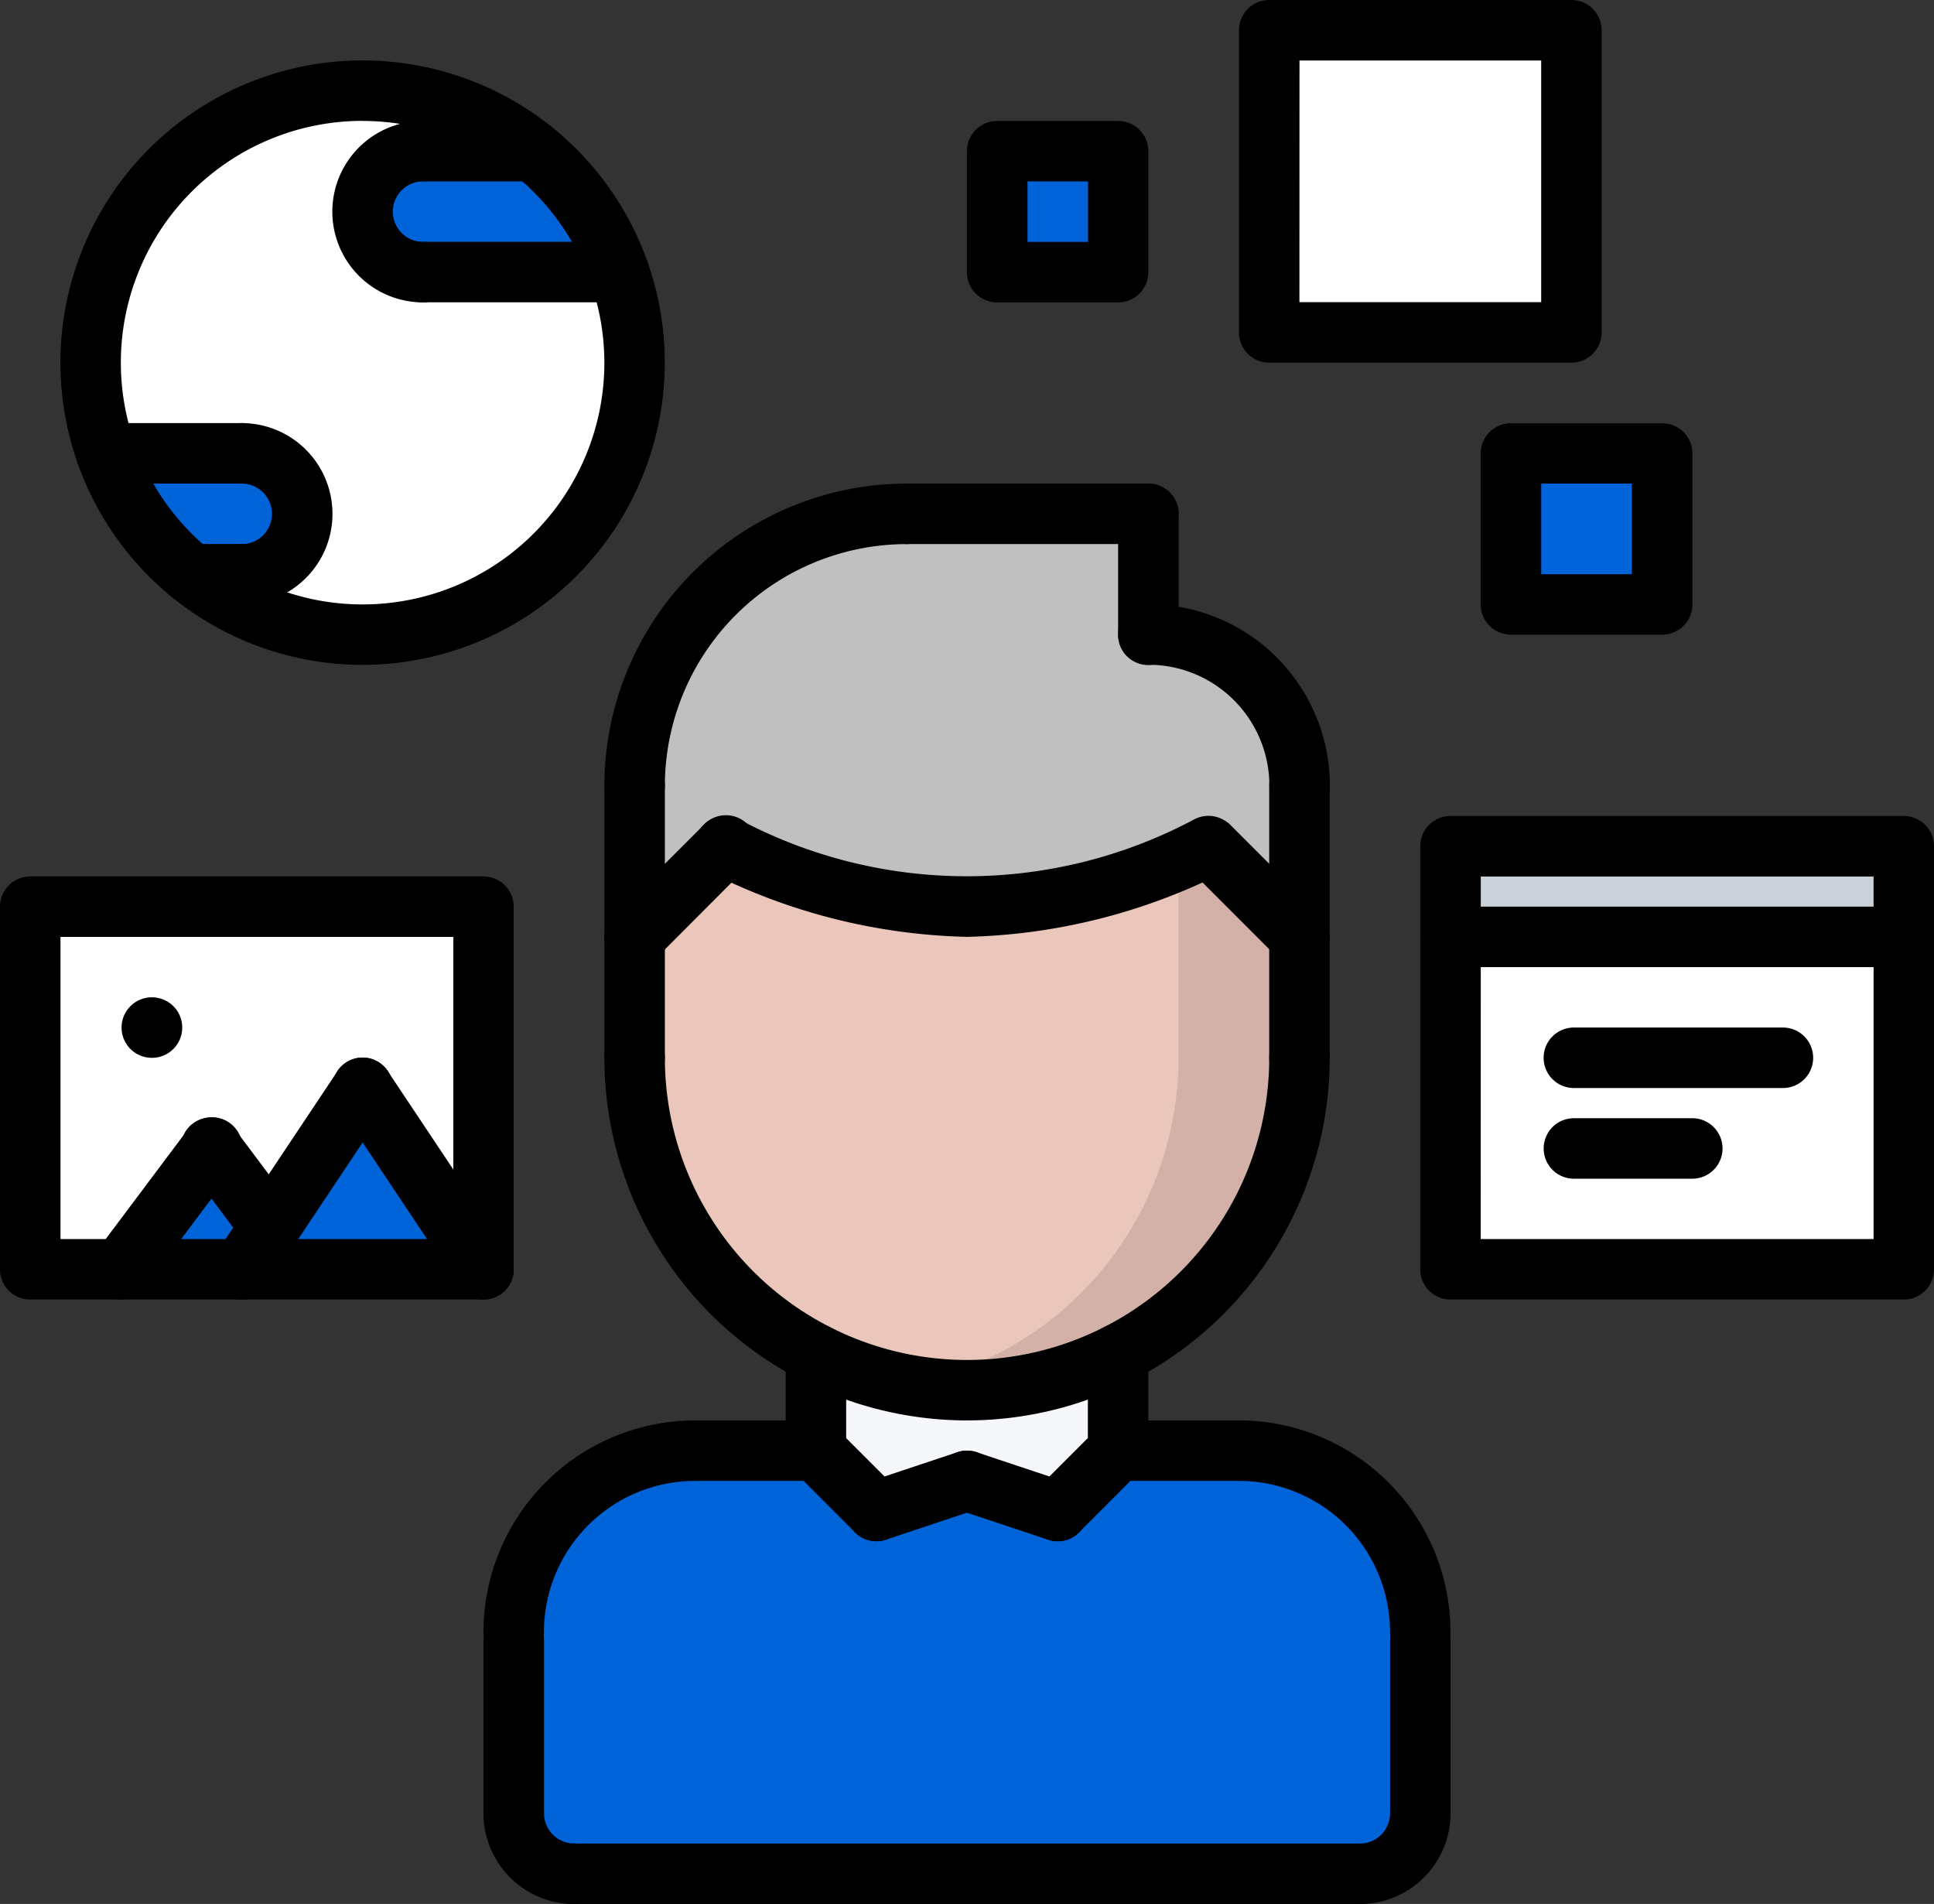
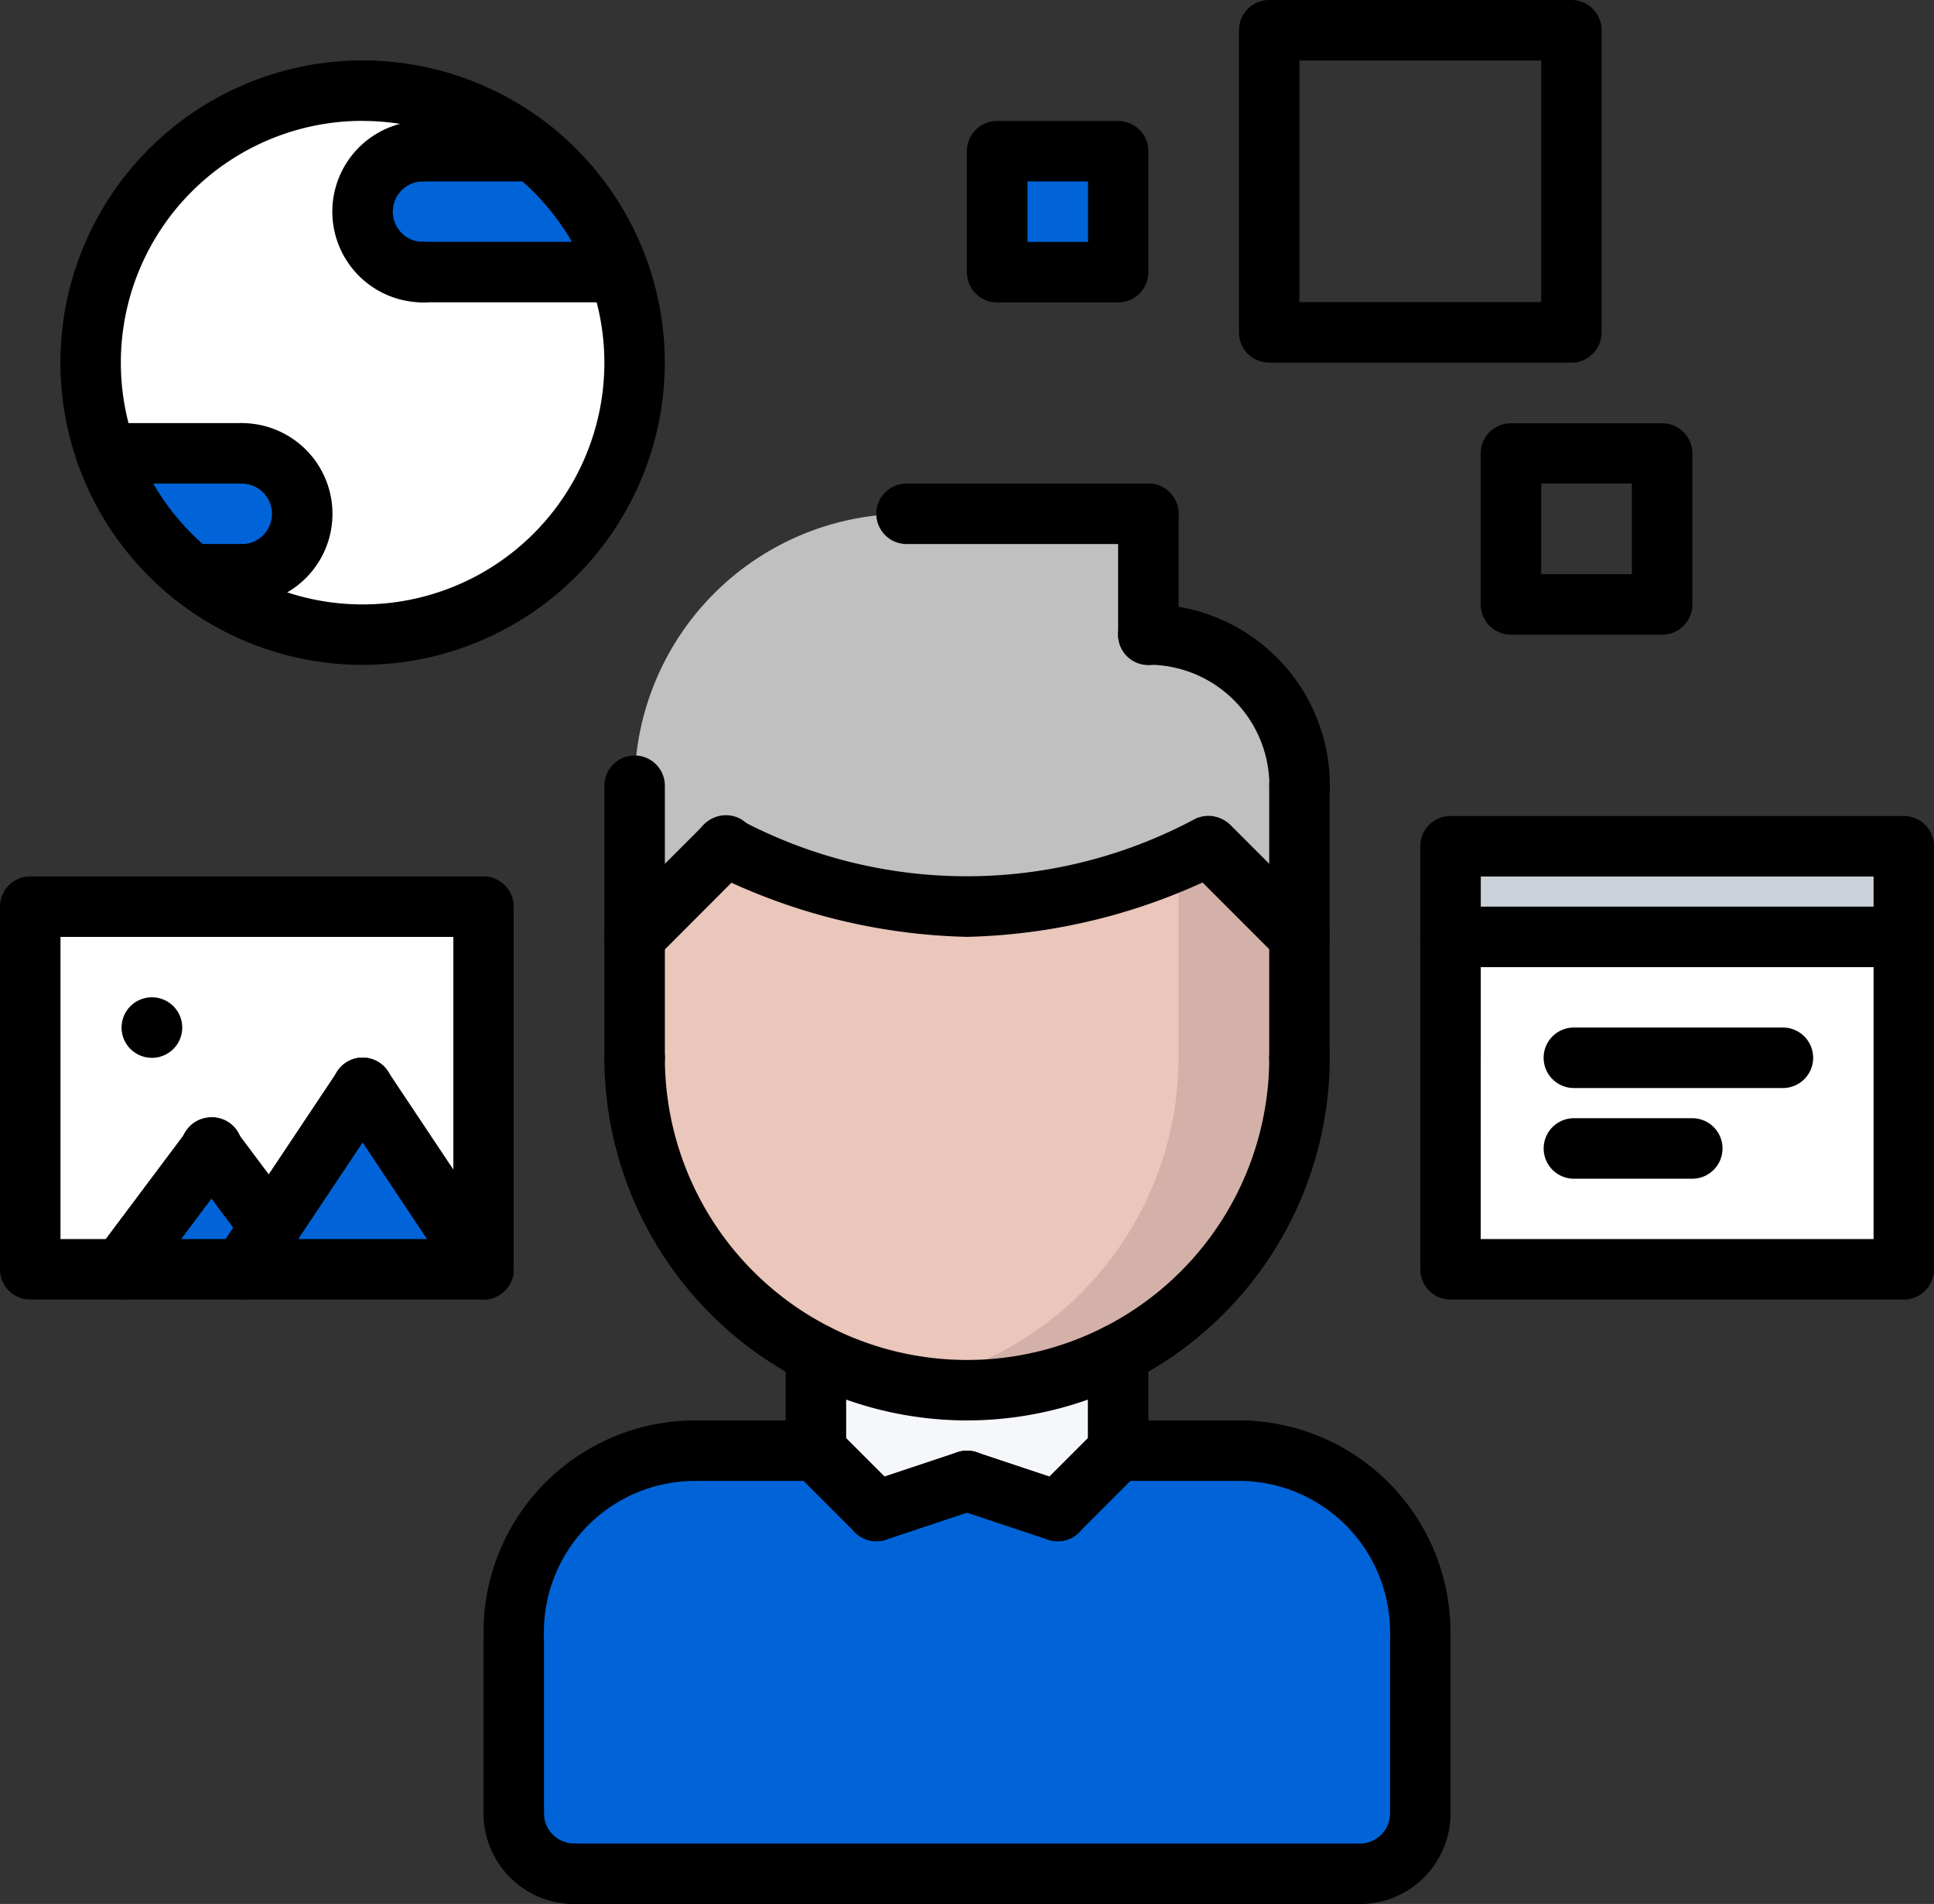
<svg xmlns="http://www.w3.org/2000/svg" width="54.349" height="53.5" viewBox="0 0 54.349 53.5">
  <rect x="0" y="0" width="54.349" height="53.5" fill="#333333" stroke="none" />
  <g id="course-virtual" transform="translate(-714 -2231)">
    <g id="Group_7423" data-name="Group 7423" transform="translate(742.324 2231.629)">
      <path id="Path_28359" data-name="Path 28359" d="M0,0H3.147V3.147H0Z" transform="translate(0 3.776)" fill="#0064d8" />
-       <rect id="Rectangle_457" data-name="Rectangle 457" width="8.182" height="8.812" transform="translate(7.553 0)" fill="#fff" />
-       <rect id="Rectangle_458" data-name="Rectangle 458" width="4.406" height="4.406" transform="translate(13.847 11.959)" fill="#0064d8" />
    </g>
    <rect id="Rectangle_459" data-name="Rectangle 459" width="12.588" height="2.518" transform="translate(754.912 2254.918)" fill="#ccd1d9" />
    <rect id="Rectangle_460" data-name="Rectangle 460" width="12.588" height="9.441" transform="translate(754.912 2257.435)" fill="#fff" />
    <g id="Group_7756" data-name="Group 7756">
      <path id="Path_28301" data-name="Path 28301" d="M146.19,389.7l2.548-.849,2.548.849,1.7-1.7h3.4a5.088,5.088,0,0,1,5.1,5.1v5.1a1.7,1.7,0,0,1-1.7,1.7H137.7a1.7,1.7,0,0,1-1.7-1.7v-5.1a5.088,5.088,0,0,1,5.1-5.1h3.4Z" transform="translate(592.437 1883.762)" fill="#0064d8" />
      <path id="Path_28302" data-name="Path 28302" d="M299.4,388H296a5.088,5.088,0,0,1,5.1,5.1v5.1a1.7,1.7,0,0,1-1.7,1.7h3.4a1.7,1.7,0,0,0,1.7-1.7v-5.1A5.088,5.088,0,0,0,299.4,388Z" transform="translate(449.421 1883.762)" fill="#0064d8" />
      <path id="Path_28303" data-name="Path 28303" d="M220.246,365.967l-2.548.849-1.7-1.7V362.4a9.355,9.355,0,0,0,8.492,0v2.717l-1.7,1.7Z" transform="translate(520.929 1906.645)" fill="#f5f7fa" />
      <path id="Path_28304" data-name="Path 28304" d="M186.683,230.548v3.4a9.341,9.341,0,1,1-18.683,0v-3.4L170.548,228a14.437,14.437,0,0,0,13.587,0Z" transform="translate(563.833 2026.778)" fill="#eac6bb" />
      <path id="Path_28305" data-name="Path 28305" d="M248.492,228s-.311.167-.849.4v5.547a9.348,9.348,0,0,1-5.1,8.322,9.191,9.191,0,0,1-2.548.848,9.313,9.313,0,0,0,11.04-9.171v-3.4Z" transform="translate(499.476 2026.778)" fill="#d3b1a9" />
      <path id="Path_28306" data-name="Path 28306" d="M170.548,149.341,168,151.889v-4.246A7.638,7.638,0,0,1,175.643,140h6.794v3.4a4.242,4.242,0,0,1,4.246,4.246v4.246l-2.548-2.548a14.437,14.437,0,0,1-13.587,0Z" transform="translate(563.833 2105.437)" fill="silver" />
      <path id="Path_28307" data-name="Path 28307" d="M275.4,143.4V140H272v5.1c2.344,0,4.246,1.044,4.246,3.4v1.247c.538-.23.849-.4.849-.4l2.548,2.548v-4.246A4.242,4.242,0,0,0,275.4,143.4Z" transform="translate(470.873 2105.437)" fill="silver" />
      <path id="Path_28308" data-name="Path 28308" d="M34.548,308l1.647,2.2-.8,1.2H32Z" transform="translate(685.397 1955.27)" fill="#0064d8" />
      <path id="Path_28309" data-name="Path 28309" d="M67.4,292l3.4,5.1H64l.8-1.2Z" transform="translate(656.794 1969.571)" fill="#0064d8" />
      <path id="Path_28310" data-name="Path 28310" d="M20.738,244v10.19l-3.4-5.1-2.6,3.9-1.647-2.2-2.548,3.4H8V244Z" transform="translate(706.849 2012.476)" fill="#fff" />
      <g id="Group_7424" data-name="Group 7424" transform="translate(716.988 2235.246)">
        <path id="Path_28311" data-name="Path 28311" d="M103.2,47.387l-.017.009H97.7a1.7,1.7,0,1,1,0-3.4h3.091A7.523,7.523,0,0,1,103.2,47.387Z" transform="translate(-88.798 -44)" fill="#0064d8" />
        <path id="Path_28312" data-name="Path 28312" d="M31.957,124a1.7,1.7,0,1,1,0,3.4H30.565a7.564,7.564,0,0,1-2.413-3.4Z" transform="translate(-28.152 -115.508)" fill="#0064d8" />
      </g>
      <path id="Path_28313" data-name="Path 28313" d="M31.643,28a7.57,7.57,0,0,1,4.79,1.7H33.341a1.7,1.7,0,1,0,0,3.4h5.486l.018-.009a7.51,7.51,0,0,1,.441,2.557,7.632,7.632,0,0,1-12.432,5.944h1.393a1.7,1.7,0,0,0,0-3.4h-3.8A7.4,7.4,0,0,1,24,35.643,7.643,7.643,0,0,1,31.643,28Z" transform="translate(692.548 2205.548)" fill="#fff" />
      <path id="Path_28314" data-name="Path 28314" d="M128.849,386.793a.848.848,0,0,1-.849-.849A5.951,5.951,0,0,1,133.944,380a.849.849,0,0,1,0,1.7,4.25,4.25,0,0,0-4.246,4.245A.848.848,0,0,1,128.849,386.793Z" transform="translate(599.587 1890.913)" />
      <path id="Path_28315" data-name="Path 28315" d="M180.246,381.7h-3.4a.849.849,0,1,1,0-1.7h3.4a.849.849,0,1,1,0,1.7Z" transform="translate(556.683 1890.913)" />
      <path id="Path_28316" data-name="Path 28316" d="M128.849,436.839a.848.848,0,0,1-.849-.849v-4.852a.849.849,0,1,1,1.7,0v4.852A.848.848,0,0,1,128.849,436.839Z" transform="translate(599.587 1845.963)" />
      <path id="Path_28317" data-name="Path 28317" d="M325.944,386.793a.848.848,0,0,1-.849-.849,4.25,4.25,0,0,0-4.246-4.245.849.849,0,1,1,0-1.7,5.951,5.951,0,0,1,5.944,5.944A.848.848,0,0,1,325.944,386.793Z" transform="translate(427.968 1890.913)" />
      <path id="Path_28318" data-name="Path 28318" d="M288.849,381.7a.849.849,0,0,1,0-1.7h3.4a.849.849,0,1,1,0,1.7Z" transform="translate(456.571 1890.913)" />
      <path id="Path_28319" data-name="Path 28319" d="M368.849,436.839a.848.848,0,0,1-.849-.849v-4.852a.849.849,0,1,1,1.7,0v4.852A.848.848,0,0,1,368.849,436.839Z" transform="translate(385.064 1845.963)" />
      <path id="Path_28320" data-name="Path 28320" d="M166.929,493.7H144.849a.849.849,0,1,1,0-1.7h22.079a.849.849,0,0,1,0,1.7Z" transform="translate(585.286 1790.802)" />
      <path id="Path_28321" data-name="Path 28321" d="M208.849,358.817a.848.848,0,0,1-.849-.849v-2.718a.849.849,0,0,1,1.7,0v2.718A.848.848,0,0,1,208.849,358.817Z" transform="translate(528.079 1913.795)" />
      <path id="Path_28322" data-name="Path 28322" d="M288.849,358.816a.848.848,0,0,1-.849-.849v-2.717a.849.849,0,0,1,1.7,0v2.717A.848.848,0,0,1,288.849,358.816Z" transform="translate(456.571 1913.795)" />
      <path id="Path_28323" data-name="Path 28323" d="M170.19,287.04A10.2,10.2,0,0,1,160,276.849a.849.849,0,1,1,1.7,0,8.492,8.492,0,1,0,16.984,0,.849.849,0,1,1,1.7,0A10.2,10.2,0,0,1,170.19,287.04Z" transform="translate(570.984 1983.873)" />
      <path id="Path_28324" data-name="Path 28324" d="M160.849,213.342a.848.848,0,0,1-.849-.849v-7.644a.849.849,0,1,1,1.7,0v7.644A.848.848,0,0,1,160.849,213.342Z" transform="translate(570.984 2048.23)" />
      <path id="Path_28325" data-name="Path 28325" d="M336.849,213.343a.848.848,0,0,1-.849-.849v-7.645a.849.849,0,0,1,1.7,0v7.645A.848.848,0,0,1,336.849,213.343Z" transform="translate(413.667 2048.23)" />
      <path id="Path_28326" data-name="Path 28326" d="M301.1,169.944a.848.848,0,0,1-.849-.849,3.4,3.4,0,0,0-3.4-3.4.849.849,0,0,1,0-1.7,5.1,5.1,0,0,1,5.1,5.1A.848.848,0,0,1,301.1,169.944Z" transform="translate(449.421 2083.984)" />
      <path id="Path_28327" data-name="Path 28327" d="M296.849,137.1a.848.848,0,0,1-.849-.849v-3.4a.849.849,0,1,1,1.7,0v3.4A.848.848,0,0,1,296.849,137.1Z" transform="translate(449.421 2112.587)" />
      <path id="Path_28328" data-name="Path 28328" d="M239.643,133.7h-6.794a.849.849,0,0,1,0-1.7h6.794a.849.849,0,0,1,0,1.7Z" transform="translate(506.627 2112.587)" />
-       <path id="Path_28329" data-name="Path 28329" d="M160.849,141.348A.848.848,0,0,1,160,140.5a8.5,8.5,0,0,1,8.492-8.491.849.849,0,0,1,0,1.7A6.8,6.8,0,0,0,161.7,140.5.848.848,0,0,1,160.849,141.348Z" transform="translate(570.984 2112.58)" />
      <path id="Path_28330" data-name="Path 28330" d="M315.4,224.244a.847.847,0,0,1-.6-.249l-2.548-2.548a.849.849,0,0,1,1.2-1.2L316,222.795a.849.849,0,0,1-.6,1.45Z" transform="translate(435.121 2033.93)" />
      <path id="Path_28331" data-name="Path 28331" d="M191.642,223.392a16.856,16.856,0,0,1-7.2-1.8.849.849,0,0,1,.8-1.5,13.586,13.586,0,0,0,12.783,0,.849.849,0,1,1,.8,1.5A16.826,16.826,0,0,1,191.642,223.392Z" transform="translate(549.533 2033.933)" />
      <path id="Path_28332" data-name="Path 28332" d="M160.847,224.244a.849.849,0,0,1-.6-1.45l2.548-2.548a.849.849,0,1,1,1.2,1.2L161.448,224A.847.847,0,0,1,160.847,224.244Z" transform="translate(570.986 2033.93)" />
      <path id="Path_28333" data-name="Path 28333" d="M210.546,383.4a.847.847,0,0,1-.6-.249l-1.7-1.7a.849.849,0,0,1,1.2-1.2l1.7,1.7a.849.849,0,0,1-.6,1.45Z" transform="translate(528.081 1890.907)" />
      <path id="Path_28334" data-name="Path 28334" d="M224.851,390.539a.849.849,0,0,1-.268-1.655l2.548-.849a.849.849,0,0,1,.538,1.611l-2.548.849A.859.859,0,0,1,224.851,390.539Z" transform="translate(513.776 1883.77)" />
      <path id="Path_28335" data-name="Path 28335" d="M272.847,383.4a.849.849,0,0,1-.6-1.45l1.7-1.7a.849.849,0,0,1,1.2,1.2l-1.7,1.7A.847.847,0,0,1,272.847,383.4Z" transform="translate(470.875 1890.907)" />
      <path id="Path_28336" data-name="Path 28336" d="M251.4,390.54a.85.85,0,0,1-.268-.044l-2.548-.849a.849.849,0,0,1,.538-1.611l2.548.849a.849.849,0,0,1-.269,1.655Z" transform="translate(492.323 1883.77)" />
      <path id="Path_28337" data-name="Path 28337" d="M352.849,479.4a.849.849,0,1,1,0-1.7.849.849,0,0,0,.849-.849.849.849,0,1,1,1.7,0A2.551,2.551,0,0,1,352.849,479.4Z" transform="translate(399.365 1805.103)" />
      <path id="Path_28338" data-name="Path 28338" d="M130.548,479.4A2.551,2.551,0,0,1,128,476.849a.849.849,0,1,1,1.7,0,.85.85,0,0,0,.849.849.849.849,0,1,1,0,1.7Z" transform="translate(599.587 1805.103)" />
      <path id="Path_28339" data-name="Path 28339" d="M389.587,233.587H376.849a.848.848,0,0,1-.849-.849V220.849a.848.848,0,0,1,.849-.849h12.738a.848.848,0,0,1,.849.849v11.889A.848.848,0,0,1,389.587,233.587Zm-11.889-1.7h11.04V221.7H377.7Z" transform="translate(377.913 2033.929)" />
      <path id="Path_28340" data-name="Path 28340" d="M389.587,245.7H376.849a.849.849,0,1,1,0-1.7h12.738a.849.849,0,0,1,0,1.7Z" transform="translate(377.913 2012.476)" />
      <path id="Path_28341" data-name="Path 28341" d="M415.387,277.7h-5.874a.849.849,0,0,1,0-1.7h5.874a.849.849,0,0,1,0,1.7Z" transform="translate(348.716 1983.873)" />
      <path id="Path_28342" data-name="Path 28342" d="M412.84,301.7h-3.326a.849.849,0,1,1,0-1.7h3.326a.849.849,0,1,1,0,1.7Z" transform="translate(348.716 1962.421)" />
      <path id="Path_28343" data-name="Path 28343" d="M24.492,36.984a8.492,8.492,0,1,1,8.492-8.492A8.5,8.5,0,0,1,24.492,36.984Zm0-15.286a6.794,6.794,0,1,0,6.794,6.794A6.8,6.8,0,0,0,24.492,21.7Z" transform="translate(699.698 2212.698)" />
      <path id="Path_28344" data-name="Path 28344" d="M90.548,41.1a2.548,2.548,0,1,1,0-5.1.849.849,0,0,1,0,1.7.849.849,0,0,0,0,1.7.849.849,0,0,1,0,1.7Z" transform="translate(635.341 2198.397)" />
      <path id="Path_28345" data-name="Path 28345" d="M107.955,37.7h-3.106a.849.849,0,1,1,0-1.7h3.106a.849.849,0,0,1,0,1.7Z" transform="translate(621.04 2198.397)" />
      <path id="Path_28346" data-name="Path 28346" d="M110.335,69.7h-5.486a.849.849,0,1,1,0-1.7h5.486a.849.849,0,1,1,0,1.7Z" transform="translate(621.04 2169.794)" />
      <path id="Path_28347" data-name="Path 28347" d="M56.849,121.1a.849.849,0,1,1,0-1.7.849.849,0,1,0,0-1.7.849.849,0,1,1,0-1.7,2.548,2.548,0,0,1,0,5.1Z" transform="translate(663.944 2126.889)" />
      <path id="Path_28348" data-name="Path 28348" d="M45.007,149.7H43.6a.849.849,0,0,1,0-1.7h1.406a.849.849,0,0,1,0,1.7Z" transform="translate(675.786 2098.286)" />
      <path id="Path_28349" data-name="Path 28349" d="M24.764,117.7h-3.81a.849.849,0,0,1,0-1.7h3.81a.849.849,0,0,1,0,1.7Z" transform="translate(696.03 2126.889)" />
      <path id="Path_28350" data-name="Path 28350" d="M13.587,247.889H.849A.848.848,0,0,1,0,247.04v-10.19A.848.848,0,0,1,.849,236H13.587a.848.848,0,0,1,.849.849v10.19A.848.848,0,0,1,13.587,247.889ZM1.7,246.19h11.04V237.7H1.7Z" transform="translate(714 2019.627)" />
      <path id="Path_28351" data-name="Path 28351" d="M24.846,305.1a.849.849,0,0,1-.679-1.358l2.548-3.4a.849.849,0,1,1,1.358,1.018l-2.548,3.4A.844.844,0,0,1,24.846,305.1Z" transform="translate(692.55 1962.413)" />
      <path id="Path_28352" data-name="Path 28352" d="M50.5,303.9a.848.848,0,0,1-.68-.34l-1.648-2.2a.849.849,0,1,1,1.358-1.018l1.648,2.2A.849.849,0,0,1,50.5,303.9Z" transform="translate(671.095 1962.418)" />
      <path id="Path_28353" data-name="Path 28353" d="M56.844,290.79a.849.849,0,0,1-.706-1.321l3.4-5.1a.849.849,0,1,1,1.413.943l-3.4,5.1A.848.848,0,0,1,56.844,290.79Z" transform="translate(663.949 1976.726)" />
      <path id="Path_28354" data-name="Path 28354" d="M92.243,290.79a.848.848,0,0,1-.707-.378l-3.4-5.1a.849.849,0,1,1,1.413-.943l3.4,5.1a.849.849,0,0,1-.706,1.321Z" transform="translate(635.345 1976.726)" />
      <path id="Path_28355" data-name="Path 28355" d="M33.053,269.7a.849.849,0,0,1-.009-1.7h.009a.849.849,0,0,1,0,1.7Z" transform="translate(685.218 1991.024)" />
      <path id="Path_28356" data-name="Path 28356" d="M337.341,14.19h-8.492a.848.848,0,0,1-.849-.849V4.849A.848.848,0,0,1,328.849,4h8.492a.848.848,0,0,1,.849.849v8.492A.848.848,0,0,1,337.341,14.19Zm-7.643-1.7h6.794V5.7H329.7Z" transform="translate(420.818 2227)" />
      <path id="Path_28357" data-name="Path 28357" d="M397.1,121.944h-4.246A.848.848,0,0,1,392,121.1v-4.246a.848.848,0,0,1,.849-.849H397.1a.848.848,0,0,1,.849.849V121.1A.848.848,0,0,1,397.1,121.944Zm-3.4-1.7h2.548V117.7H393.7Z" transform="translate(363.611 2126.889)" />
      <path id="Path_28358" data-name="Path 28358" d="M260.246,41.1h-3.4a.848.848,0,0,1-.849-.849v-3.4a.848.848,0,0,1,.849-.849h3.4a.848.848,0,0,1,.849.849v3.4A.848.848,0,0,1,260.246,41.1ZM257.7,39.4h1.7V37.7h-1.7Z" transform="translate(485.175 2198.397)" />
    </g>
  </g>
</svg>